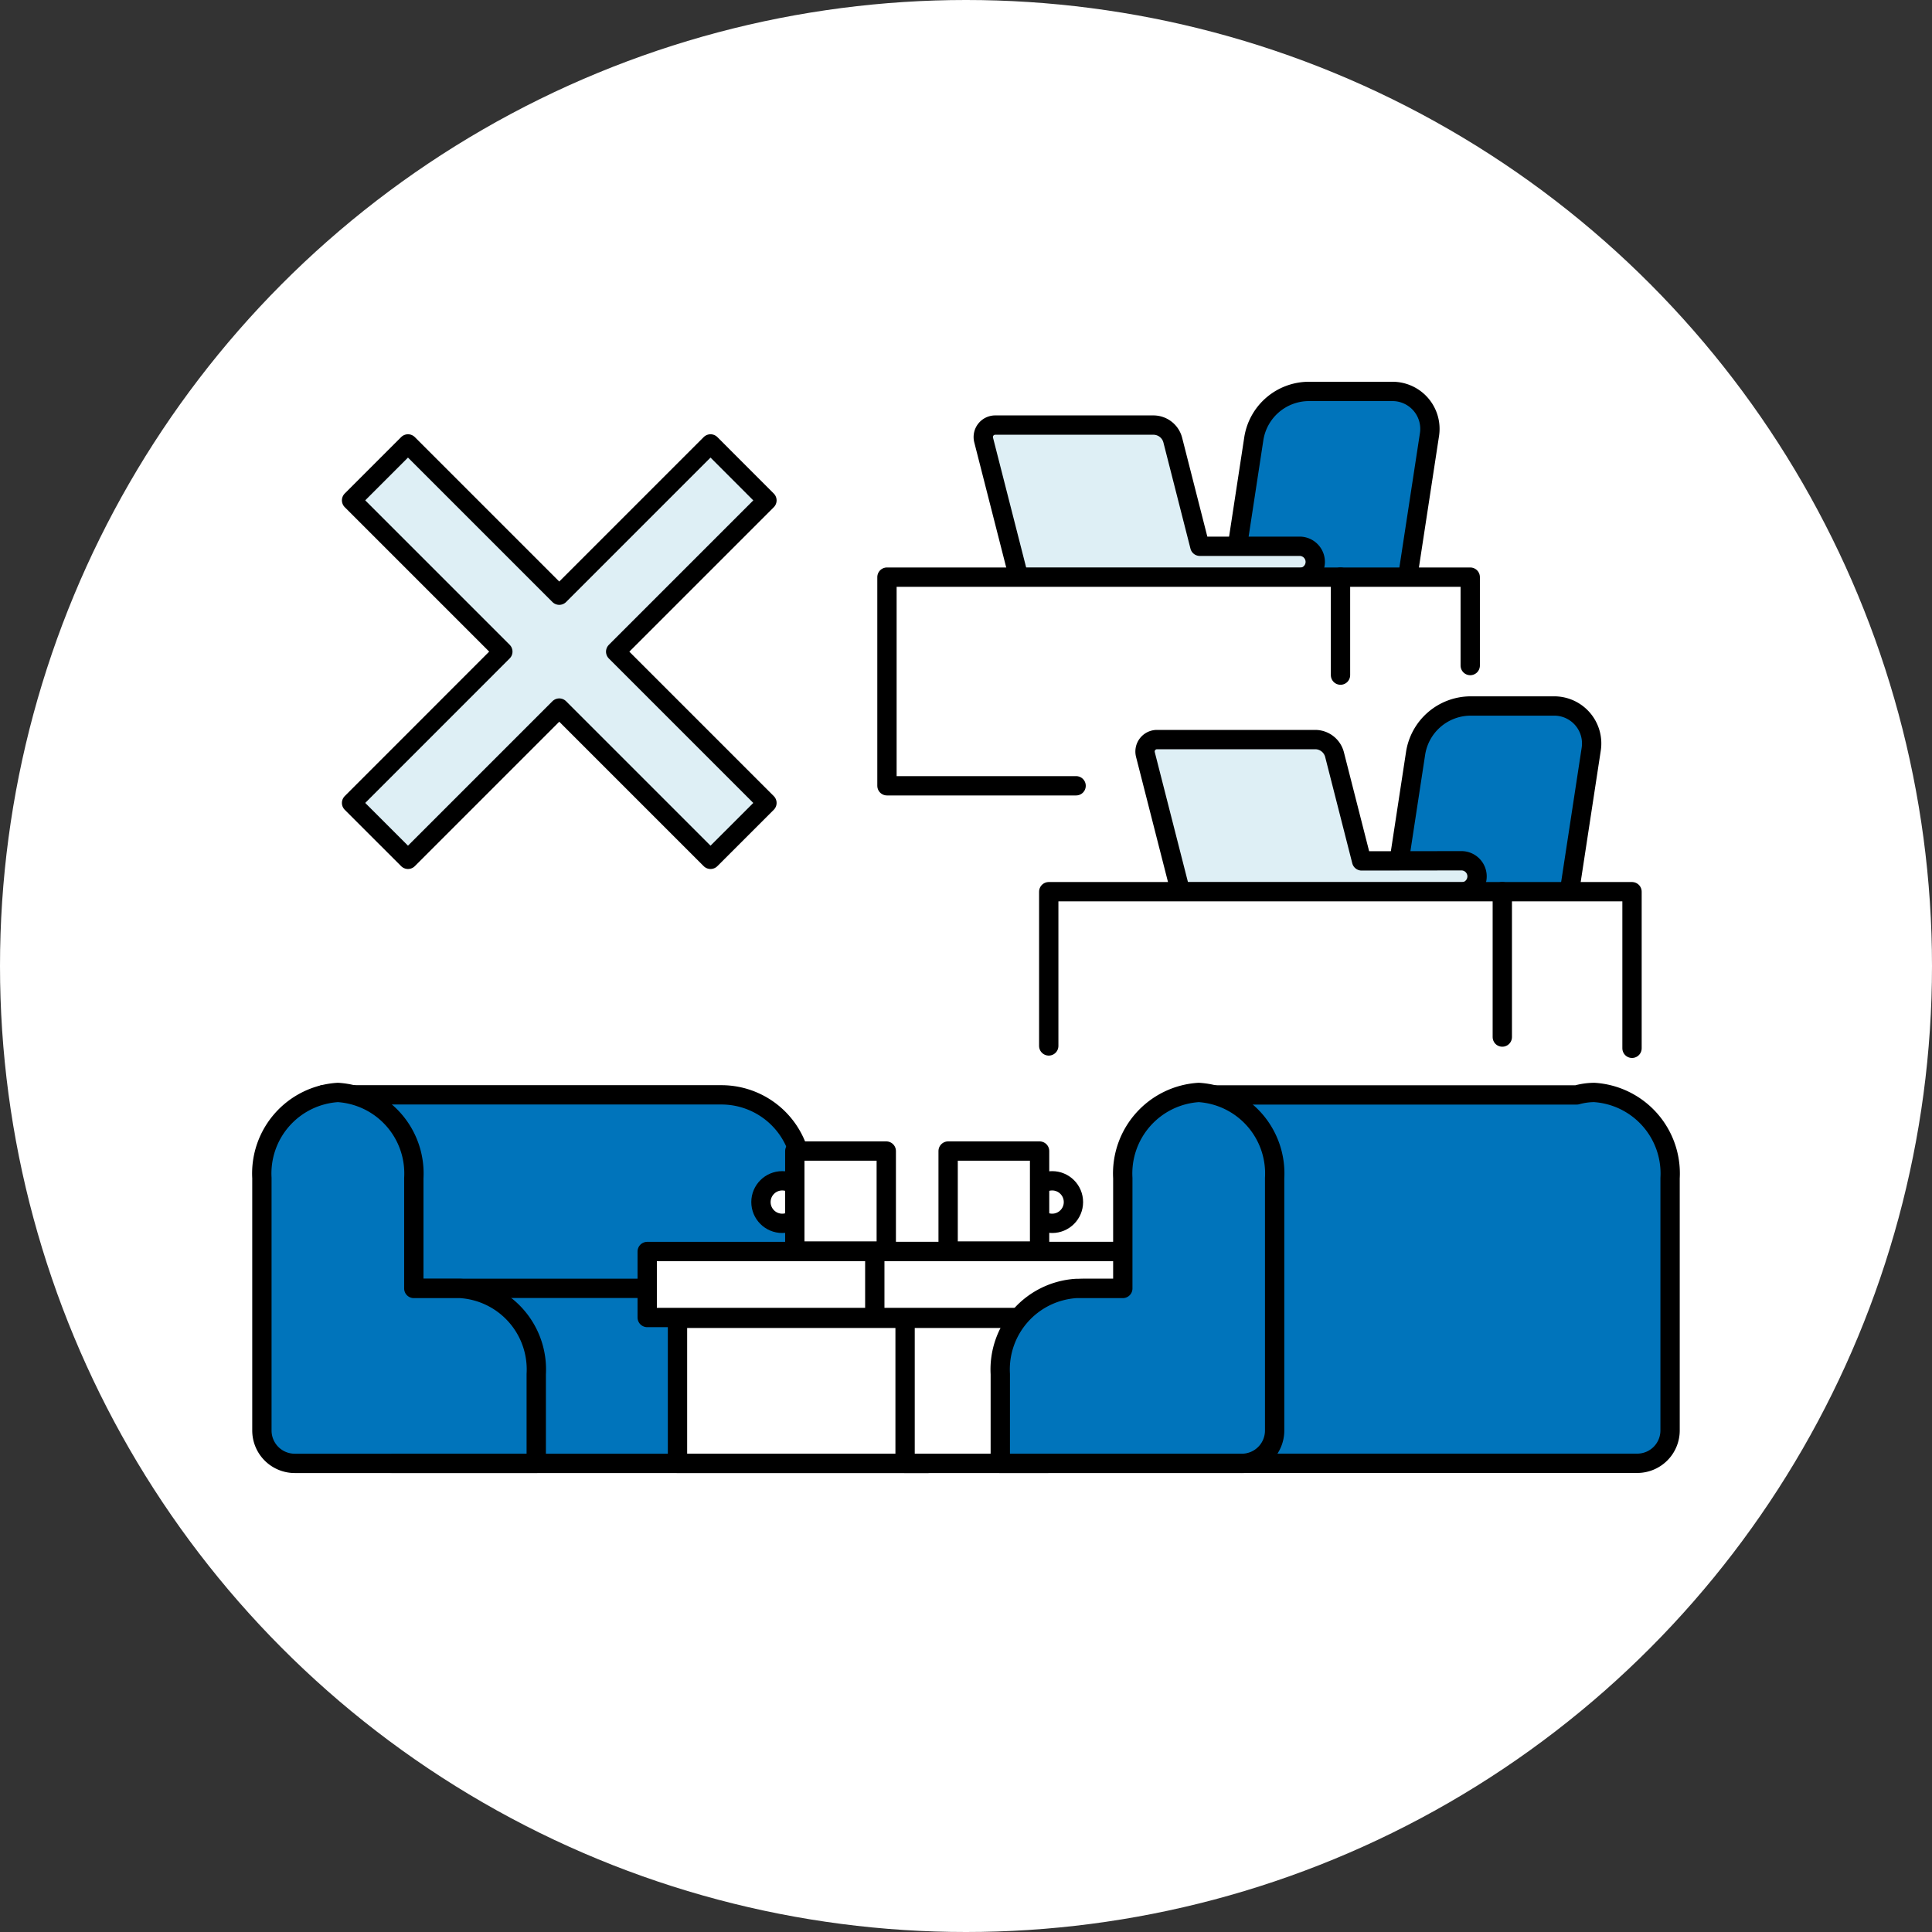
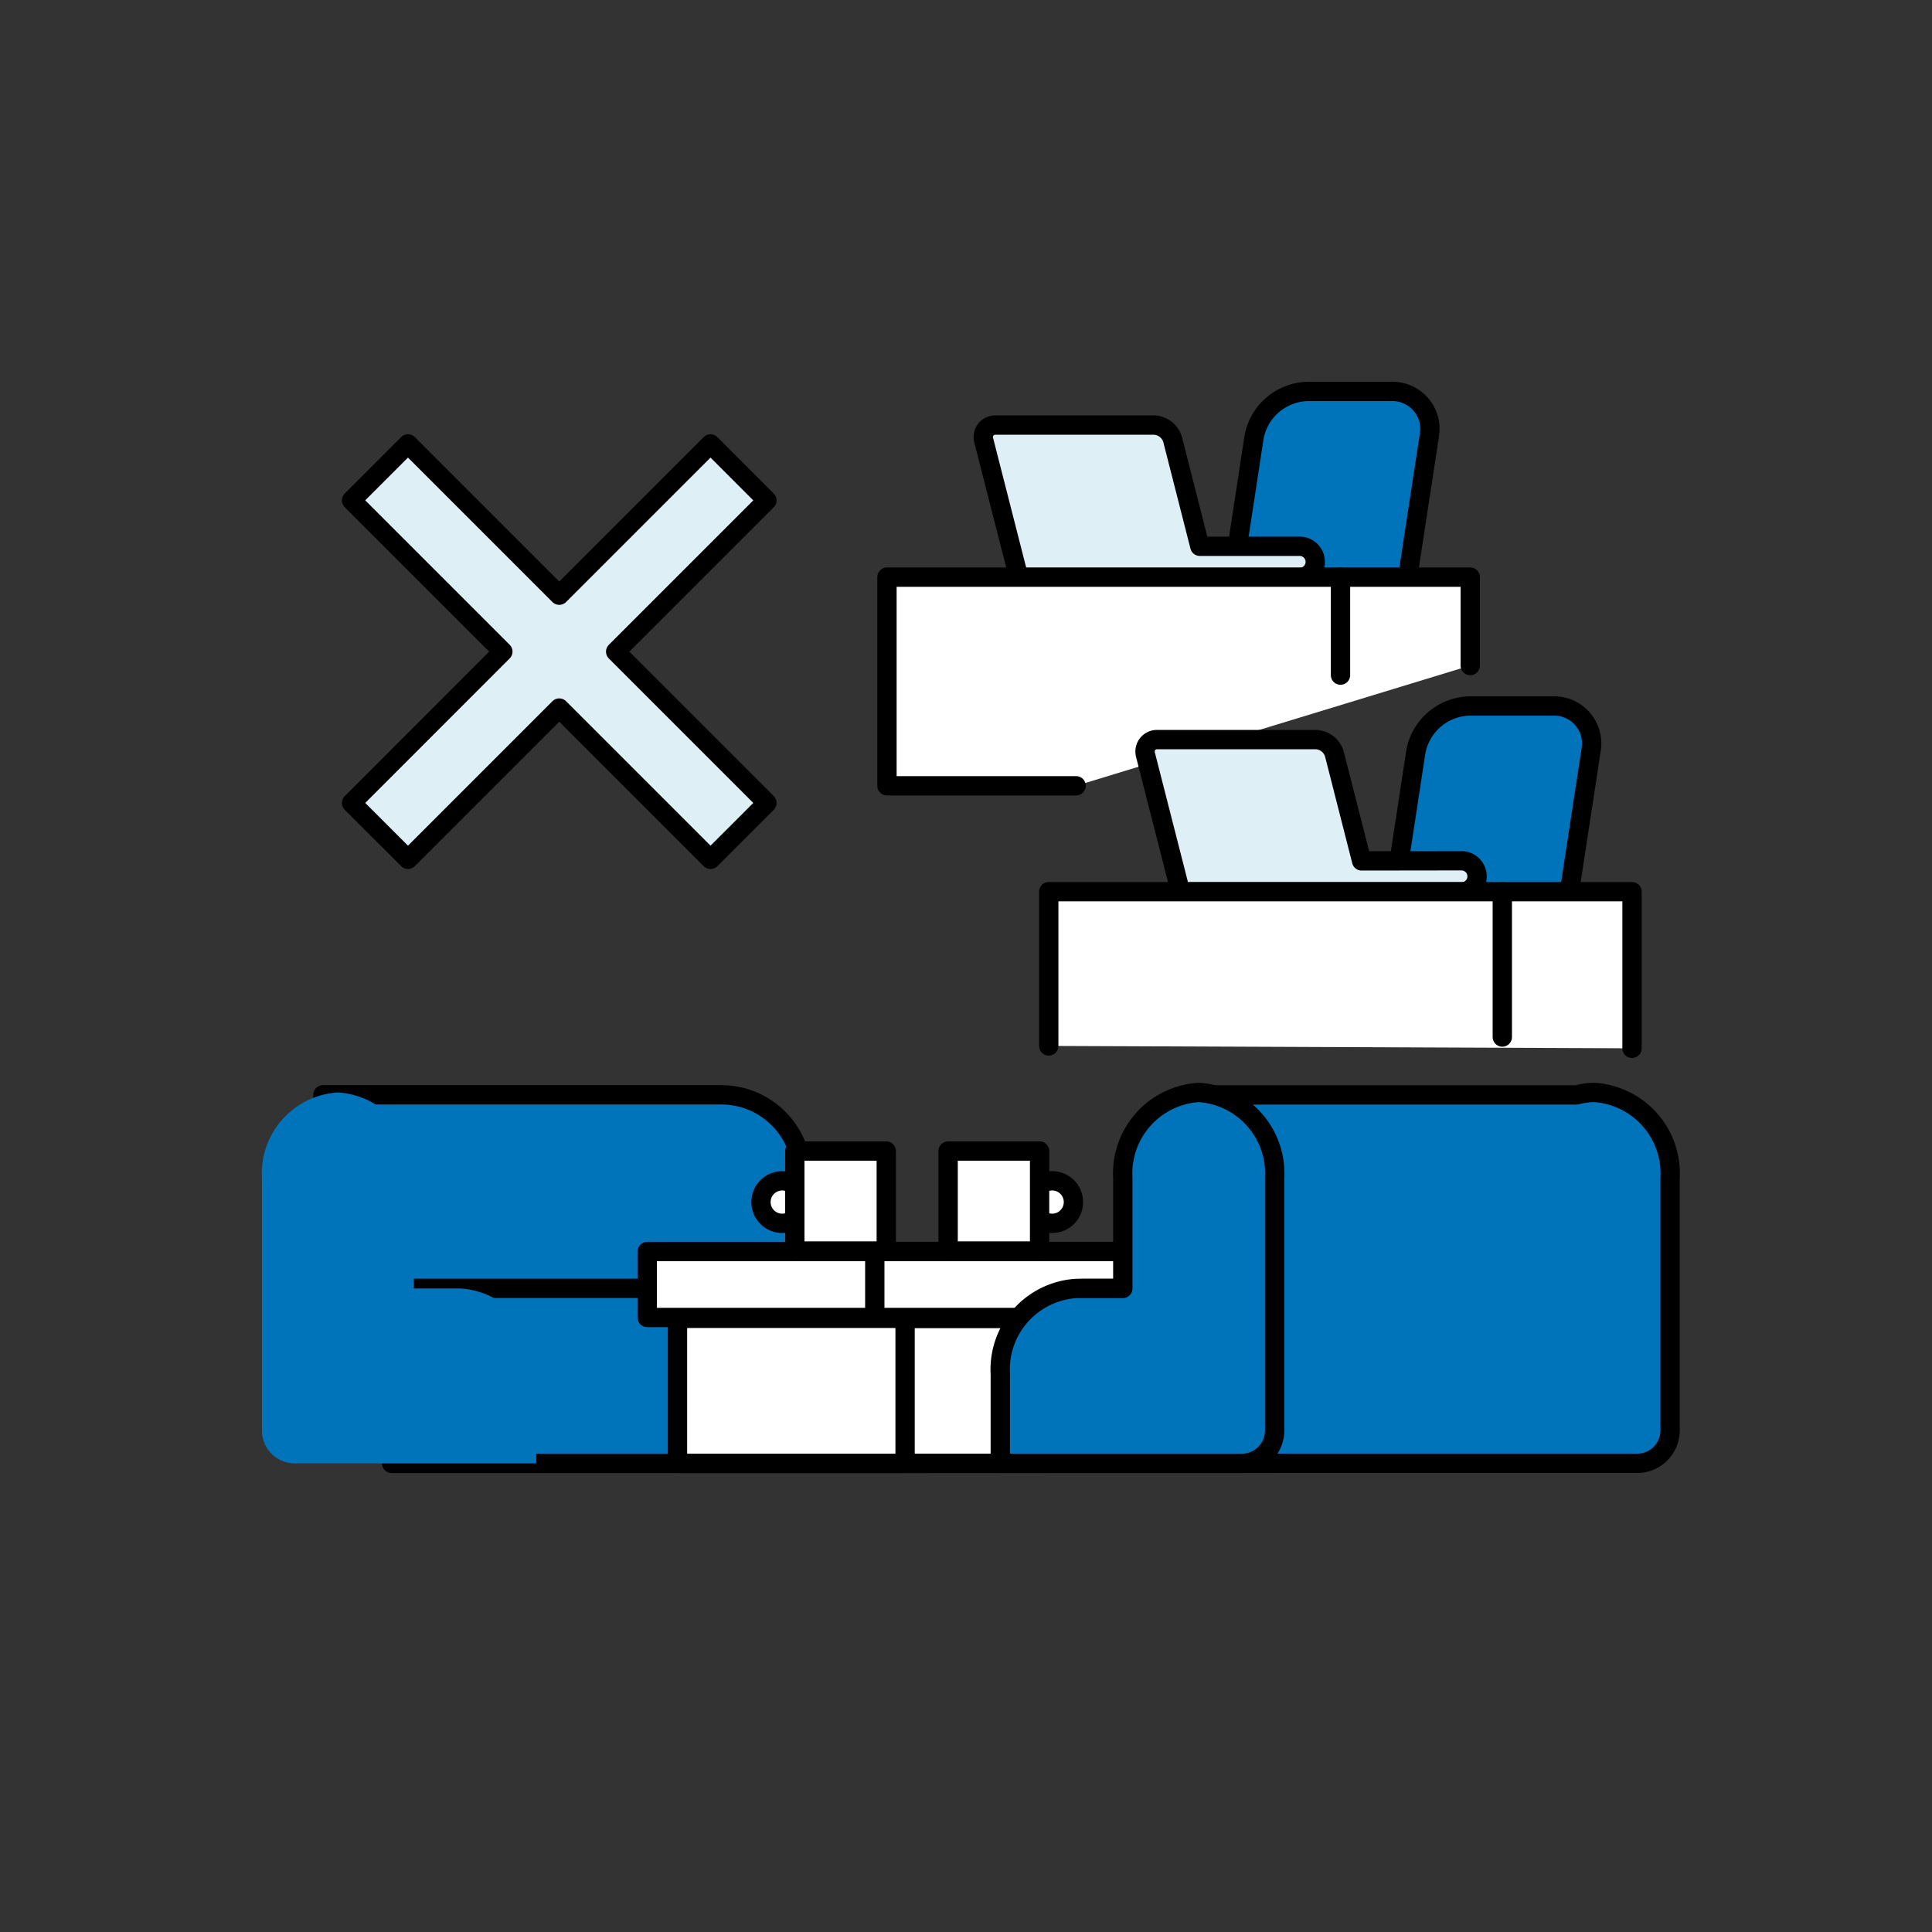
<svg xmlns="http://www.w3.org/2000/svg" width="100" height="100" viewBox="0 0 100 100">
  <rect x="0" y="0" width="100" height="100" fill="#333333" stroke="none" />
  <defs>
    <clipPath id="clip-path">
      <rect id="Rectangle_39405" data-name="Rectangle 39405" width="73.888" height="56.484" transform="translate(0 0)" fill="none" />
    </clipPath>
  </defs>
  <g id="Group_9203" data-name="Group 9203" transform="translate(-42)">
    <g id="Group_9198" data-name="Group 9198" transform="translate(42)">
-       <circle id="Ellipse_69" data-name="Ellipse 69" cx="50" cy="50" r="50" fill="#fff" />
-     </g>
+       </g>
    <g id="Group_19283" data-name="Group 19283" transform="translate(55.056 19.76)">
      <path id="Path_114716" data-name="Path 114716" d="M23.721,3.217l-7.83,7.83-7.83-7.83-2.92,2.92,7.83,7.83L5.141,21.8l2.92,2.919,7.83-7.83,7.83,7.83,2.92-2.919-7.83-7.83,7.83-7.83Z" fill="#deeff5" />
      <path id="Path_114717" data-name="Path 114717" d="M23.721,3.217l-7.83,7.83-7.83-7.83-2.92,2.92,7.83,7.83L5.141,21.8l2.92,2.919,7.83-7.83,7.83,7.83,2.92-2.919-7.83-7.83,7.83-7.83Z" fill="none" stroke="#000" stroke-linecap="round" stroke-linejoin="round" stroke-width="1" />
      <g id="Group_19284" data-name="Group 19284">
        <g id="Group_19283-2" data-name="Group 19283" clip-path="url(#clip-path)">
          <path id="Path_114718" data-name="Path 114718" d="M59.239,13.809H50.182L51.84,2.955A2.892,2.892,0,0,1,54.7.5h4.318a1.938,1.938,0,0,1,1.916,2.231Z" fill="#0074bb" />
          <path id="Path_114719" data-name="Path 114719" d="M59.239,13.809H50.182L51.84,2.955A2.892,2.892,0,0,1,54.7.5h4.318a1.938,1.938,0,0,1,1.916,2.231Z" fill="none" stroke="#000" stroke-linecap="round" stroke-linejoin="round" stroke-width="1" />
          <path id="Path_114720" data-name="Path 114720" d="M49.047,8.515l-1.4-5.493a1.036,1.036,0,0,0-1-.78h-8.19a.619.619,0,0,0-.6.772l1.817,7.117H54.213a.808.808,0,0,0,0-1.616Z" fill="#deeff5" />
          <path id="Path_114721" data-name="Path 114721" d="M49.047,8.515l-1.4-5.493a1.036,1.036,0,0,0-1-.78h-8.19a.619.619,0,0,0-.6.772l1.817,7.117H54.213a.808.808,0,0,0,0-1.616Z" fill="none" stroke="#000" stroke-linecap="round" stroke-linejoin="round" stroke-width="1" />
          <path id="Path_114722" data-name="Path 114722" d="M63.043,14.689V10.112H32.853v10.8h9.79" fill="#fff" />
          <path id="Path_114723" data-name="Path 114723" d="M63.043,14.689V10.112H32.853v10.8h9.79" fill="none" stroke="#000" stroke-linecap="round" stroke-linejoin="round" stroke-width="1" />
          <line id="Line_5755" data-name="Line 5755" y1="5.072" transform="translate(56.328 10.112)" fill="#fff" />
          <line id="Line_5756" data-name="Line 5756" y1="5.072" transform="translate(56.328 10.112)" fill="none" stroke="#000" stroke-linecap="round" stroke-linejoin="round" stroke-width="1" />
          <path id="Path_114724" data-name="Path 114724" d="M67.613,30.091H58.556l1.658-10.854a2.892,2.892,0,0,1,2.858-2.455H67.39a1.938,1.938,0,0,1,1.916,2.231Z" fill="#0074bb" />
          <path id="Path_114725" data-name="Path 114725" d="M67.613,30.091H58.556l1.658-10.854a2.892,2.892,0,0,1,2.858-2.455H67.39a1.938,1.938,0,0,1,1.916,2.231Z" fill="none" stroke="#000" stroke-linecap="round" stroke-linejoin="round" stroke-width="1" />
          <path id="Path_114726" data-name="Path 114726" d="M57.422,24.8,56.02,19.3a1.036,1.036,0,0,0-1-.78h-8.19a.619.619,0,0,0-.6.772l1.817,7.117H62.588a.808.808,0,0,0,0-1.616Z" fill="#deeff5" />
          <path id="Path_114727" data-name="Path 114727" d="M57.422,24.8,56.02,19.3a1.036,1.036,0,0,0-1-.78h-8.19a.619.619,0,0,0-.6.772l1.817,7.117H62.588a.808.808,0,0,0,0-1.616Z" fill="none" stroke="#000" stroke-linecap="round" stroke-linejoin="round" stroke-width="1" />
          <path id="Path_114728" data-name="Path 114728" d="M41.227,34.377V26.394h30.19V34.5" fill="#fff" />
          <path id="Path_114729" data-name="Path 114729" d="M41.227,34.377V26.394h30.19V34.5" fill="none" stroke="#000" stroke-linecap="round" stroke-linejoin="round" stroke-width="1" />
          <line id="Line_5757" data-name="Line 5757" y1="7.524" transform="translate(64.703 26.394)" fill="#fff" />
          <line id="Line_5758" data-name="Line 5758" y1="7.524" transform="translate(64.703 26.394)" fill="none" stroke="#000" stroke-linecap="round" stroke-linejoin="round" stroke-width="1" />
          <path id="Path_114730" data-name="Path 114730" d="M3.659,47.883h24.8v-6.8a4.174,4.174,0,0,0-4.174-4.174H3.659Z" fill="#0074bb" />
          <path id="Path_114731" data-name="Path 114731" d="M3.659,47.883h24.8v-6.8a4.174,4.174,0,0,0-4.174-4.174H3.659Z" fill="none" stroke="#000" stroke-linecap="round" stroke-linejoin="round" stroke-width="1" />
          <path id="Path_114732" data-name="Path 114732" d="M7.216,55.984H34.99V51.1a4.175,4.175,0,0,0-4.175-4.175H7.216Z" fill="#0074bb" />
          <path id="Path_114733" data-name="Path 114733" d="M7.216,55.984H34.99V51.1a4.175,4.175,0,0,0-4.175-4.175H7.216Z" fill="none" stroke="#000" stroke-linecap="round" stroke-linejoin="round" stroke-width="1" />
          <path id="Path_114734" data-name="Path 114734" d="M4.431,36.785a4.2,4.2,0,0,1,3.932,4.431V46.93h2.409A4.2,4.2,0,0,1,14.7,51.361v4.623H2.2a1.7,1.7,0,0,1-1.7-1.7V41.215A4.2,4.2,0,0,1,4.431,36.785Z" fill="#0074bb" />
-           <path id="Path_114735" data-name="Path 114735" d="M4.431,36.785a4.2,4.2,0,0,1,3.932,4.431V46.93h2.409A4.2,4.2,0,0,1,14.7,51.361v4.623H2.2a1.7,1.7,0,0,1-1.7-1.7V41.215A4.2,4.2,0,0,1,4.431,36.785Z" fill="none" stroke="#000" stroke-linecap="round" stroke-linejoin="round" stroke-width="1" />
          <rect id="Rectangle_39393" data-name="Rectangle 39393" width="19.153" height="7.508" transform="translate(22.011 48.476)" fill="#fff" />
          <rect id="Rectangle_39394" data-name="Rectangle 39394" width="19.153" height="7.508" transform="translate(22.011 48.476)" fill="none" stroke="#000" stroke-linecap="round" stroke-linejoin="round" stroke-width="1" />
          <rect id="Rectangle_39395" data-name="Rectangle 39395" width="26.961" height="3.416" transform="translate(20.443 45.018)" fill="#fff" />
          <rect id="Rectangle_39396" data-name="Rectangle 39396" width="26.961" height="3.416" transform="translate(20.443 45.018)" fill="none" stroke="#000" stroke-linecap="round" stroke-linejoin="round" stroke-width="1" />
-           <rect id="Rectangle_39397" data-name="Rectangle 39397" width="19.153" height="7.508" transform="translate(33.791 48.476)" fill="#fff" />
          <rect id="Rectangle_39398" data-name="Rectangle 39398" width="19.153" height="7.508" transform="translate(33.791 48.476)" fill="none" stroke="#000" stroke-linecap="round" stroke-linejoin="round" stroke-width="1" />
          <rect id="Rectangle_39399" data-name="Rectangle 39399" width="26.961" height="3.416" transform="translate(32.223 45.018)" fill="#fff" />
          <rect id="Rectangle_39400" data-name="Rectangle 39400" width="26.961" height="3.416" transform="translate(32.223 45.018)" fill="none" stroke="#000" stroke-linecap="round" stroke-linejoin="round" stroke-width="1" />
          <path id="Path_114736" data-name="Path 114736" d="M69.457,36.785a3.483,3.483,0,0,0-.9.127H49.6a4.174,4.174,0,0,0-4.174,4.174V46.93H43.073A4.174,4.174,0,0,0,38.9,51.1v4.88H71.687a1.7,1.7,0,0,0,1.7-1.7V41.215a4.2,4.2,0,0,0-3.931-4.43" fill="#0074bb" />
          <path id="Path_114737" data-name="Path 114737" d="M69.457,36.785a3.483,3.483,0,0,0-.9.127H49.6a4.174,4.174,0,0,0-4.174,4.174V46.93H43.073A4.174,4.174,0,0,0,38.9,51.1v4.88H71.687a1.7,1.7,0,0,0,1.7-1.7V41.215A4.2,4.2,0,0,0,69.457,36.785Z" fill="none" stroke="#000" stroke-linecap="round" stroke-linejoin="round" stroke-width="1" />
          <path id="Path_114738" data-name="Path 114738" d="M48.992,36.785a4.2,4.2,0,0,0-3.932,4.431V46.93H42.651a4.2,4.2,0,0,0-3.932,4.431v4.623h12.5a1.7,1.7,0,0,0,1.7-1.7V41.215A4.2,4.2,0,0,0,48.992,36.785Z" fill="#0074bb" />
          <path id="Path_114739" data-name="Path 114739" d="M48.992,36.785a4.2,4.2,0,0,0-3.932,4.431V46.93H42.651a4.2,4.2,0,0,0-3.932,4.431v4.623h12.5a1.7,1.7,0,0,0,1.7-1.7V41.215A4.2,4.2,0,0,0,48.992,36.785Z" fill="none" stroke="#000" stroke-linecap="round" stroke-linejoin="round" stroke-width="1" />
          <path id="Path_114740" data-name="Path 114740" d="M40.3,42.459a1.1,1.1,0,1,1,1.1,1.1,1.1,1.1,0,0,1-1.1-1.1" fill="#fff" />
          <circle id="Ellipse_864" data-name="Ellipse 864" cx="1.101" cy="1.101" r="1.101" transform="translate(40.303 41.358)" fill="none" stroke="#000" stroke-linecap="round" stroke-linejoin="round" stroke-width="1" />
          <rect id="Rectangle_39401" data-name="Rectangle 39401" width="4.734" height="5.174" transform="translate(36.019 39.818)" fill="#fff" />
          <rect id="Rectangle_39402" data-name="Rectangle 39402" width="4.734" height="5.174" transform="translate(36.019 39.818)" fill="none" stroke="#000" stroke-linecap="round" stroke-linejoin="round" stroke-width="1" />
          <path id="Path_114741" data-name="Path 114741" d="M28.533,42.459a1.1,1.1,0,1,0-1.1,1.1,1.1,1.1,0,0,0,1.1-1.1" fill="#fff" />
          <circle id="Ellipse_865" data-name="Ellipse 865" cx="1.101" cy="1.101" r="1.101" transform="translate(26.331 41.358)" fill="none" stroke="#000" stroke-linecap="round" stroke-linejoin="round" stroke-width="1" />
          <rect id="Rectangle_39403" data-name="Rectangle 39403" width="4.734" height="5.174" transform="translate(28.083 39.818)" fill="#fff" />
          <rect id="Rectangle_39404" data-name="Rectangle 39404" width="4.734" height="5.174" transform="translate(28.083 39.818)" fill="none" stroke="#000" stroke-linecap="round" stroke-linejoin="round" stroke-width="1" />
        </g>
      </g>
    </g>
  </g>
</svg>